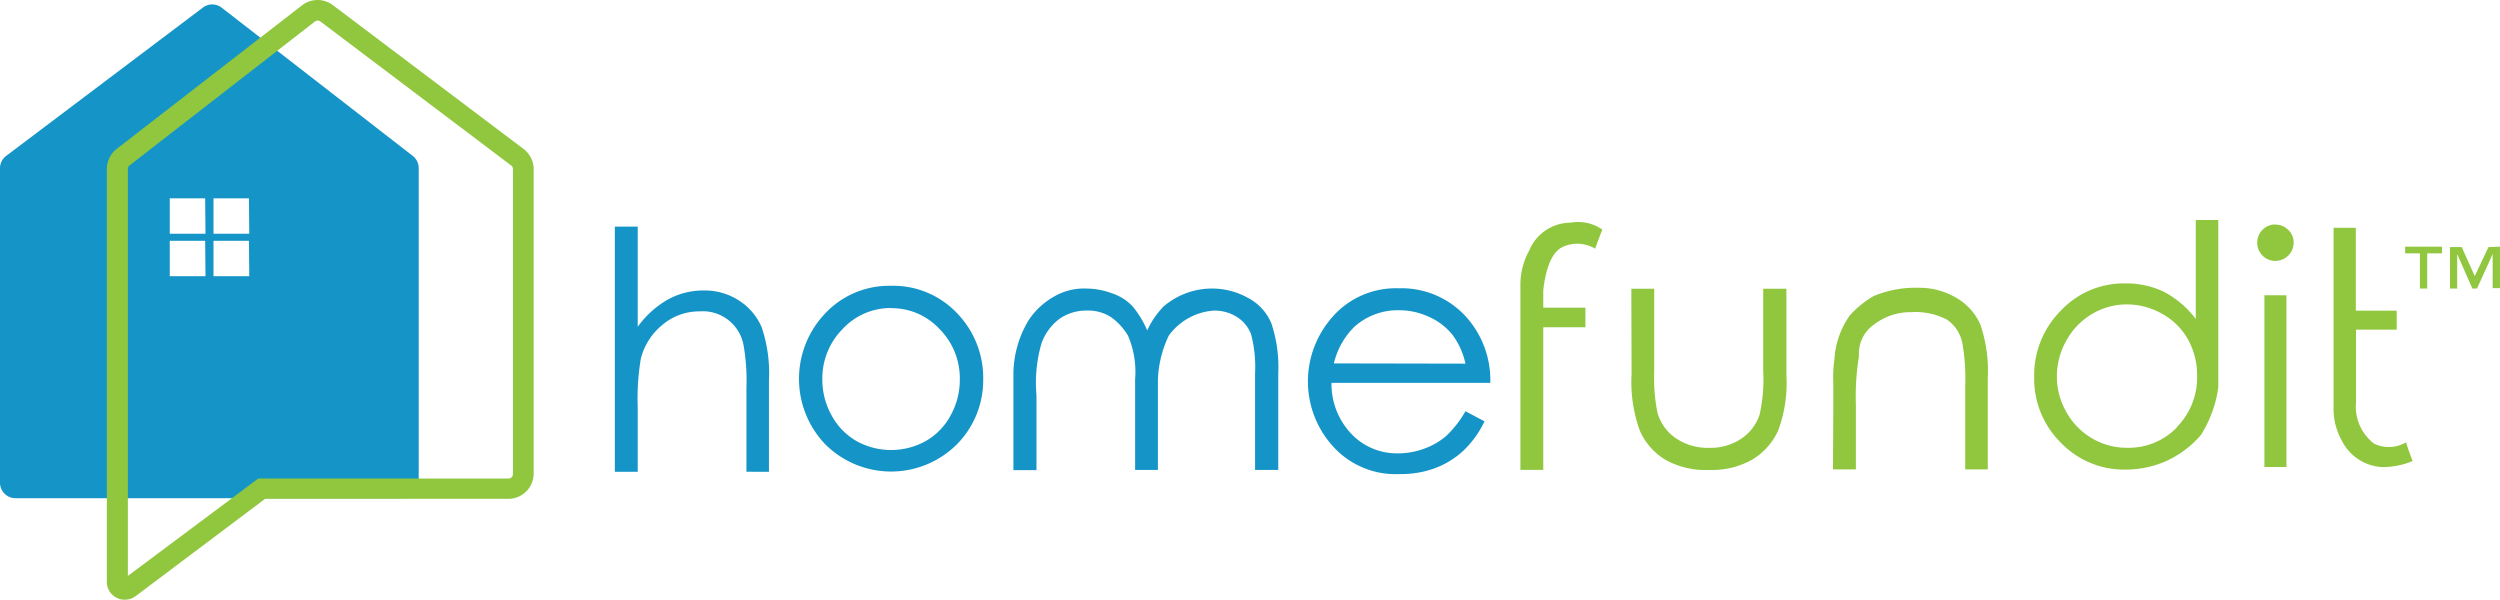
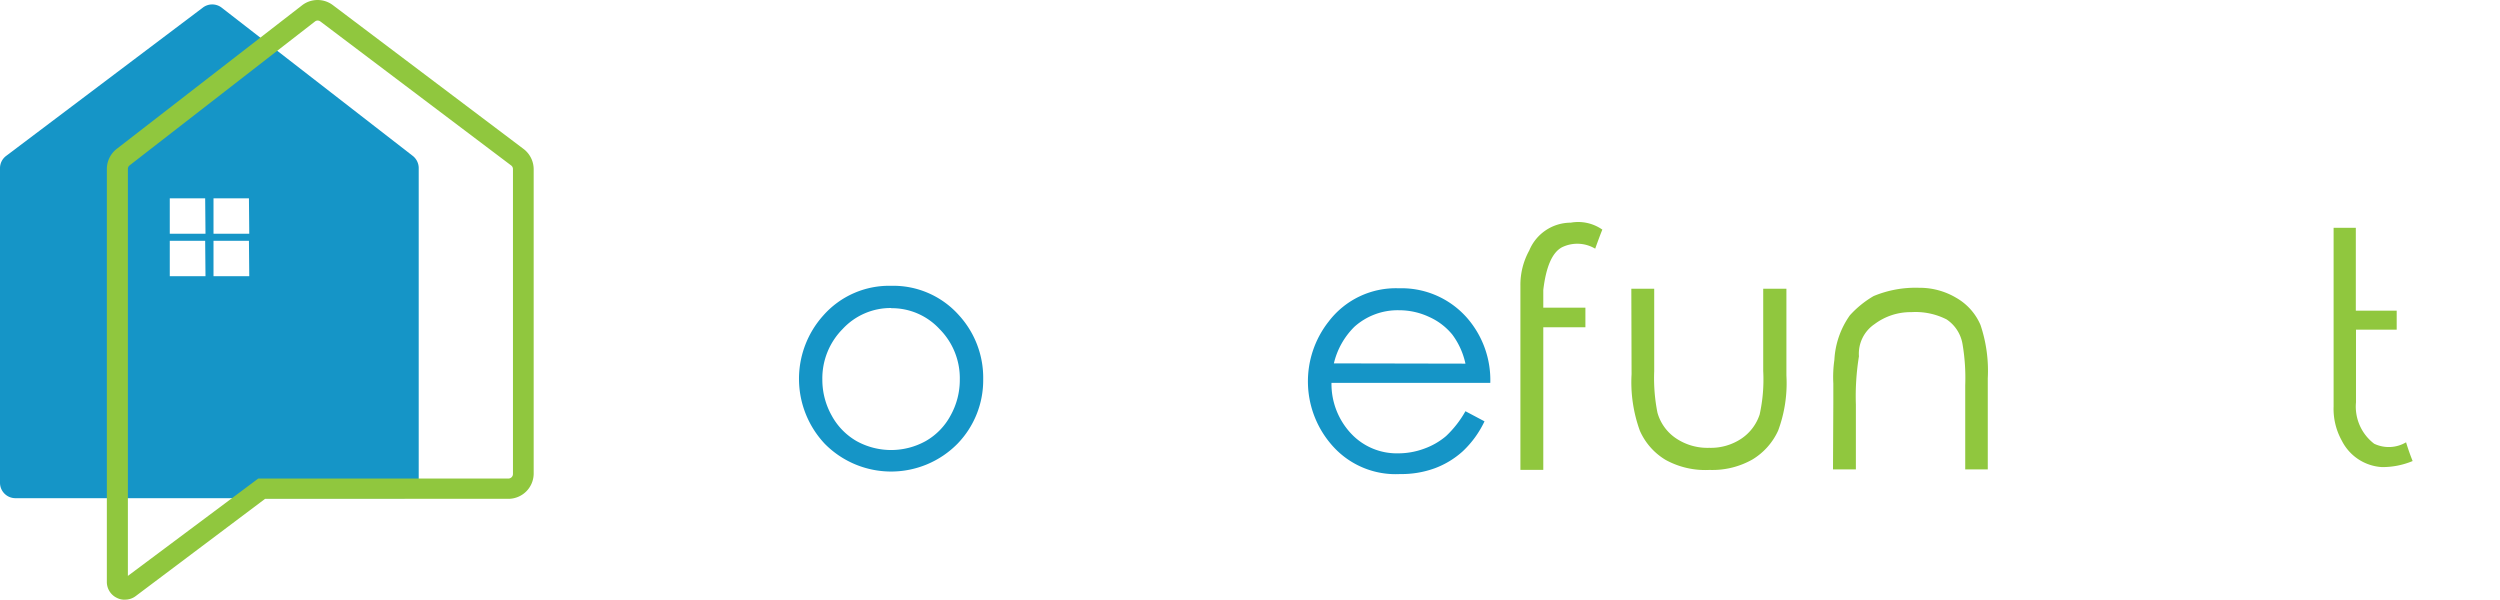
<svg xmlns="http://www.w3.org/2000/svg" width="237.109" height="56.874" viewBox="0 0 237.109 56.874">
  <defs>
    <style>.a{fill:#1595c7;}.b{fill:#90c73e;}</style>
  </defs>
  <g transform="translate(0 -0.003)">
-     <path class="a" d="M85.92,32.86h2.17v9.5a9.136,9.136,0,0,1,2.862-2.587,6.974,6.974,0,0,1,3.4-.857,5.952,5.952,0,0,1,3.349.959A5.653,5.653,0,0,1,99.844,42.4a13.61,13.61,0,0,1,.692,5.063v8.648H98.4v-8a19.179,19.179,0,0,0-.252-3.884A3.931,3.931,0,0,0,93.932,40.9a5.378,5.378,0,0,0-3.514,1.289A6.046,6.046,0,0,0,88.381,45.4a23.131,23.131,0,0,0-.291,4.568v6.148H85.92Z" transform="translate(-27.606 -11.364)" />
    <path class="a" d="M116.883,40a8.334,8.334,0,0,1,6.423,2.791,8.79,8.79,0,0,1,2.3,6.077,8.648,8.648,0,0,1-2.445,6.117,8.837,8.837,0,0,1-12.58,0,8.987,8.987,0,0,1-.134-12.179A8.326,8.326,0,0,1,116.883,40Zm0,2.107a6.2,6.2,0,0,0-4.607,1.989,6.644,6.644,0,0,0-1.926,4.8,6.927,6.927,0,0,0,.881,3.4,6.211,6.211,0,0,0,2.359,2.429,6.769,6.769,0,0,0,6.565,0,6.1,6.1,0,0,0,2.359-2.429,6.927,6.927,0,0,0,.873-3.4,6.612,6.612,0,0,0-1.926-4.8,6.164,6.164,0,0,0-4.576-1.973Z" transform="translate(-32.356 -12.89)" />
-     <path class="a" d="M134,51.03V48.356a9.992,9.992,0,0,1,1.439-5.016,7.005,7.005,0,0,1,2.524-2.311,5.629,5.629,0,0,1,2.917-.7,7.131,7.131,0,0,1,2.477.456,4.717,4.717,0,0,1,1.942,1.227A9.143,9.143,0,0,1,146.69,44.3a7.948,7.948,0,0,1,1.572-2.288,7.076,7.076,0,0,1,4.607-1.683,6.911,6.911,0,0,1,3.349.873,4.788,4.788,0,0,1,2.256,2.453,13.083,13.083,0,0,1,.645,4.717v9.159h-2.2V48.372a12.17,12.17,0,0,0-.377-3.7,3.326,3.326,0,0,0-1.313-1.627,3.931,3.931,0,0,0-2.249-.621,5.771,5.771,0,0,0-4.238,2.359,10.493,10.493,0,0,0-1.038,4.206v8.546h-2.162V48.938a8.723,8.723,0,0,0-.668-4.128,5.8,5.8,0,0,0-1.572-1.738,3.986,3.986,0,0,0-2.359-.653,4.4,4.4,0,0,0-2.579.786,5.032,5.032,0,0,0-1.69,2.288,13.366,13.366,0,0,0-.487,4.945v7.115H134Z" transform="translate(-37.884 -12.96)" />
    <path class="a" d="M184.468,51.958l1.808.959a9.435,9.435,0,0,1-2.052,2.83,8.232,8.232,0,0,1-2.642,1.612,9.206,9.206,0,0,1-3.318.558,8,8,0,0,1-6.408-2.681,9.175,9.175,0,0,1-.354-11.793,8,8,0,0,1,6.651-3.145,8.263,8.263,0,0,1,6.832,3.255,8.971,8.971,0,0,1,1.84,5.716H171.763a6.864,6.864,0,0,0,1.863,4.812,5.928,5.928,0,0,0,4.45,1.871,7.076,7.076,0,0,0,2.492-.448,6.652,6.652,0,0,0,2.06-1.187A9.938,9.938,0,0,0,184.468,51.958Zm0-4.513a7.076,7.076,0,0,0-1.25-2.76,5.968,5.968,0,0,0-2.186-1.667,6.7,6.7,0,0,0-2.862-.637,6.14,6.14,0,0,0-4.238,1.572,7.2,7.2,0,0,0-1.942,3.467Z" transform="translate(-45.48 -12.953)" />
    <path class="b" d="M202.252,34.832a3.31,3.31,0,0,0-3.145-.134q-1.384.731-1.777,4.049V40.43h3.994v1.855H197.33V55.808h-2.17V38.354A6.738,6.738,0,0,1,196,35a4.261,4.261,0,0,1,3.931-2.634,3.994,3.994,0,0,1,3,.66C202.747,33.472,202.527,34.069,202.252,34.832Z" transform="translate(-50.959 -11.244)" />
    <path class="b" d="M208.54,40.35h2.17v7.823a16.768,16.768,0,0,0,.307,3.931,4.34,4.34,0,0,0,1.761,2.437,5.338,5.338,0,0,0,3.145.9,5.213,5.213,0,0,0,3.058-.873,4.419,4.419,0,0,0,1.73-2.288,15.378,15.378,0,0,0,.338-4.12V40.35h2.2v8.24a12.894,12.894,0,0,1-.786,5.221,6.2,6.2,0,0,1-2.437,2.736,7.7,7.7,0,0,1-4.073.991,7.807,7.807,0,0,1-4.159-.951,6.077,6.077,0,0,1-2.445-2.768,13.508,13.508,0,0,1-.786-5.362Z" transform="translate(-53.819 -12.965)" />
    <path class="b" d="M232.9,51.1V49.311a11.4,11.4,0,0,1,.1-2.233,8.02,8.02,0,0,1,1.47-4.23,9.513,9.513,0,0,1,2.249-1.824,10.354,10.354,0,0,1,4.324-.786,6.777,6.777,0,0,1,3.514.951,5.417,5.417,0,0,1,2.3,2.571,13.618,13.618,0,0,1,.692,5.055v8.648H245.41v-7.98a19.18,19.18,0,0,0-.252-3.884,3.514,3.514,0,0,0-1.51-2.359,6.494,6.494,0,0,0-3.349-.692,5.684,5.684,0,0,0-3.483,1.132,3.381,3.381,0,0,0-1.486,3.058,23.588,23.588,0,0,0-.291,4.576v6.148h-2.17Z" transform="translate(-59.021 -12.94)" />
-     <path class="b" d="M269.609,54.947a9.552,9.552,0,0,1-3.845.786,8.287,8.287,0,0,1-6.117-2.571,8.5,8.5,0,0,1-2.508-6.211,8.649,8.649,0,0,1,2.524-6.29,8.192,8.192,0,0,1,6.07-2.587,8.342,8.342,0,0,1,3.687.786,9.1,9.1,0,0,1,3.043,2.587V32.06H274.6V47.95a11.424,11.424,0,0,1-1.651,4.505,9.608,9.608,0,0,1-3.341,2.492Zm1.054-3.239a6.691,6.691,0,0,0,1.926-4.875,7,7,0,0,0-.857-3.436,6.29,6.29,0,0,0-2.445-2.429,6.761,6.761,0,0,0-3.365-.9,6.392,6.392,0,0,0-3.279.9,6.588,6.588,0,0,0-2.453,2.524,6.879,6.879,0,0,0-.9,3.4,6.761,6.761,0,0,0,.9,3.389,6.589,6.589,0,0,0,2.429,2.484,6.447,6.447,0,0,0,3.341.9,6.361,6.361,0,0,0,4.741-1.958Z" transform="translate(-64.208 -11.193)" />
    <path class="a" d="M50.9,20.424,32.766,6.358a1.462,1.462,0,0,0-1.777,0L12.332,20.424A1.455,1.455,0,0,0,11.75,21.6V51.424a1.462,1.462,0,0,0,1.462,1.462H50a1.462,1.462,0,0,0,1.462-1.462V21.548A1.478,1.478,0,0,0,50.9,20.424ZM31.24,31.832H27.852V28.475h3.357Zm0-4.025H27.852V24.449h3.357Zm4.151,4.025H32V28.475H35.36Zm0-4.025H32V24.449H35.36Z" transform="translate(-11.75 -5.634)" />
    <path class="b" d="M26.362,62.4a1.572,1.572,0,0,1-.786-.181,1.667,1.667,0,0,1-.936-1.51V21.544a2.429,2.429,0,0,1,.928-1.895l17.6-13.633a2.406,2.406,0,0,1,2.917,0L64.171,19.657a2.422,2.422,0,0,1,.951,1.918v28.9a2.406,2.406,0,0,1-2.359,2.359H39.649L27.376,62.058a1.659,1.659,0,0,1-1.014.338ZM44.641,7.471a.425.425,0,0,0-.267.094L26.8,21.206a.432.432,0,0,0-.165.338v38.6L39,50.909H62.725a.432.432,0,0,0,.432-.432V21.56a.425.425,0,0,0-.173-.346L44.9,7.565A.472.472,0,0,0,44.641,7.471Z" transform="translate(-14.506 -5.52)" />
-     <path class="b" d="M305.381,35.28v.629h-1.4V39.25h-.692V35.909h-1.4V35.28Zm5.5,0v3.931h-.692V35.98l-1.486,3.271h-.44l-1.439-3.271V39.25h-.684V35.319h1.116l1.234,2.752,1.3-2.752Z" transform="translate(-73.775 -11.881)" />
-     <path class="b" d="M285.762,32.616a1.69,1.69,0,0,1,1.227.5,1.667,1.667,0,0,1,.511,1.219,1.745,1.745,0,0,1-1.738,1.722,1.667,1.667,0,0,1-1.219-.511,1.69,1.69,0,0,1-.5-1.227,1.722,1.722,0,0,1,1.722-1.722Zm-1.038,6.7h2.091V55.6h-2.091Z" transform="translate(-69.96 -11.308)" />
    <path class="b" d="M300.752,55.124a7.461,7.461,0,0,1-2.909.574,4.56,4.56,0,0,1-3.8-2.492,6.2,6.2,0,0,1-.786-3.263V33h2.107v7.862h3.876v1.8h-3.86V49.55a4.427,4.427,0,0,0,1.722,3.931,3.216,3.216,0,0,0,3.027-.134C300.366,54.126,300.586,54.708,300.752,55.124Z" transform="translate(-71.929 -11.394)" />
  </g>
</svg>